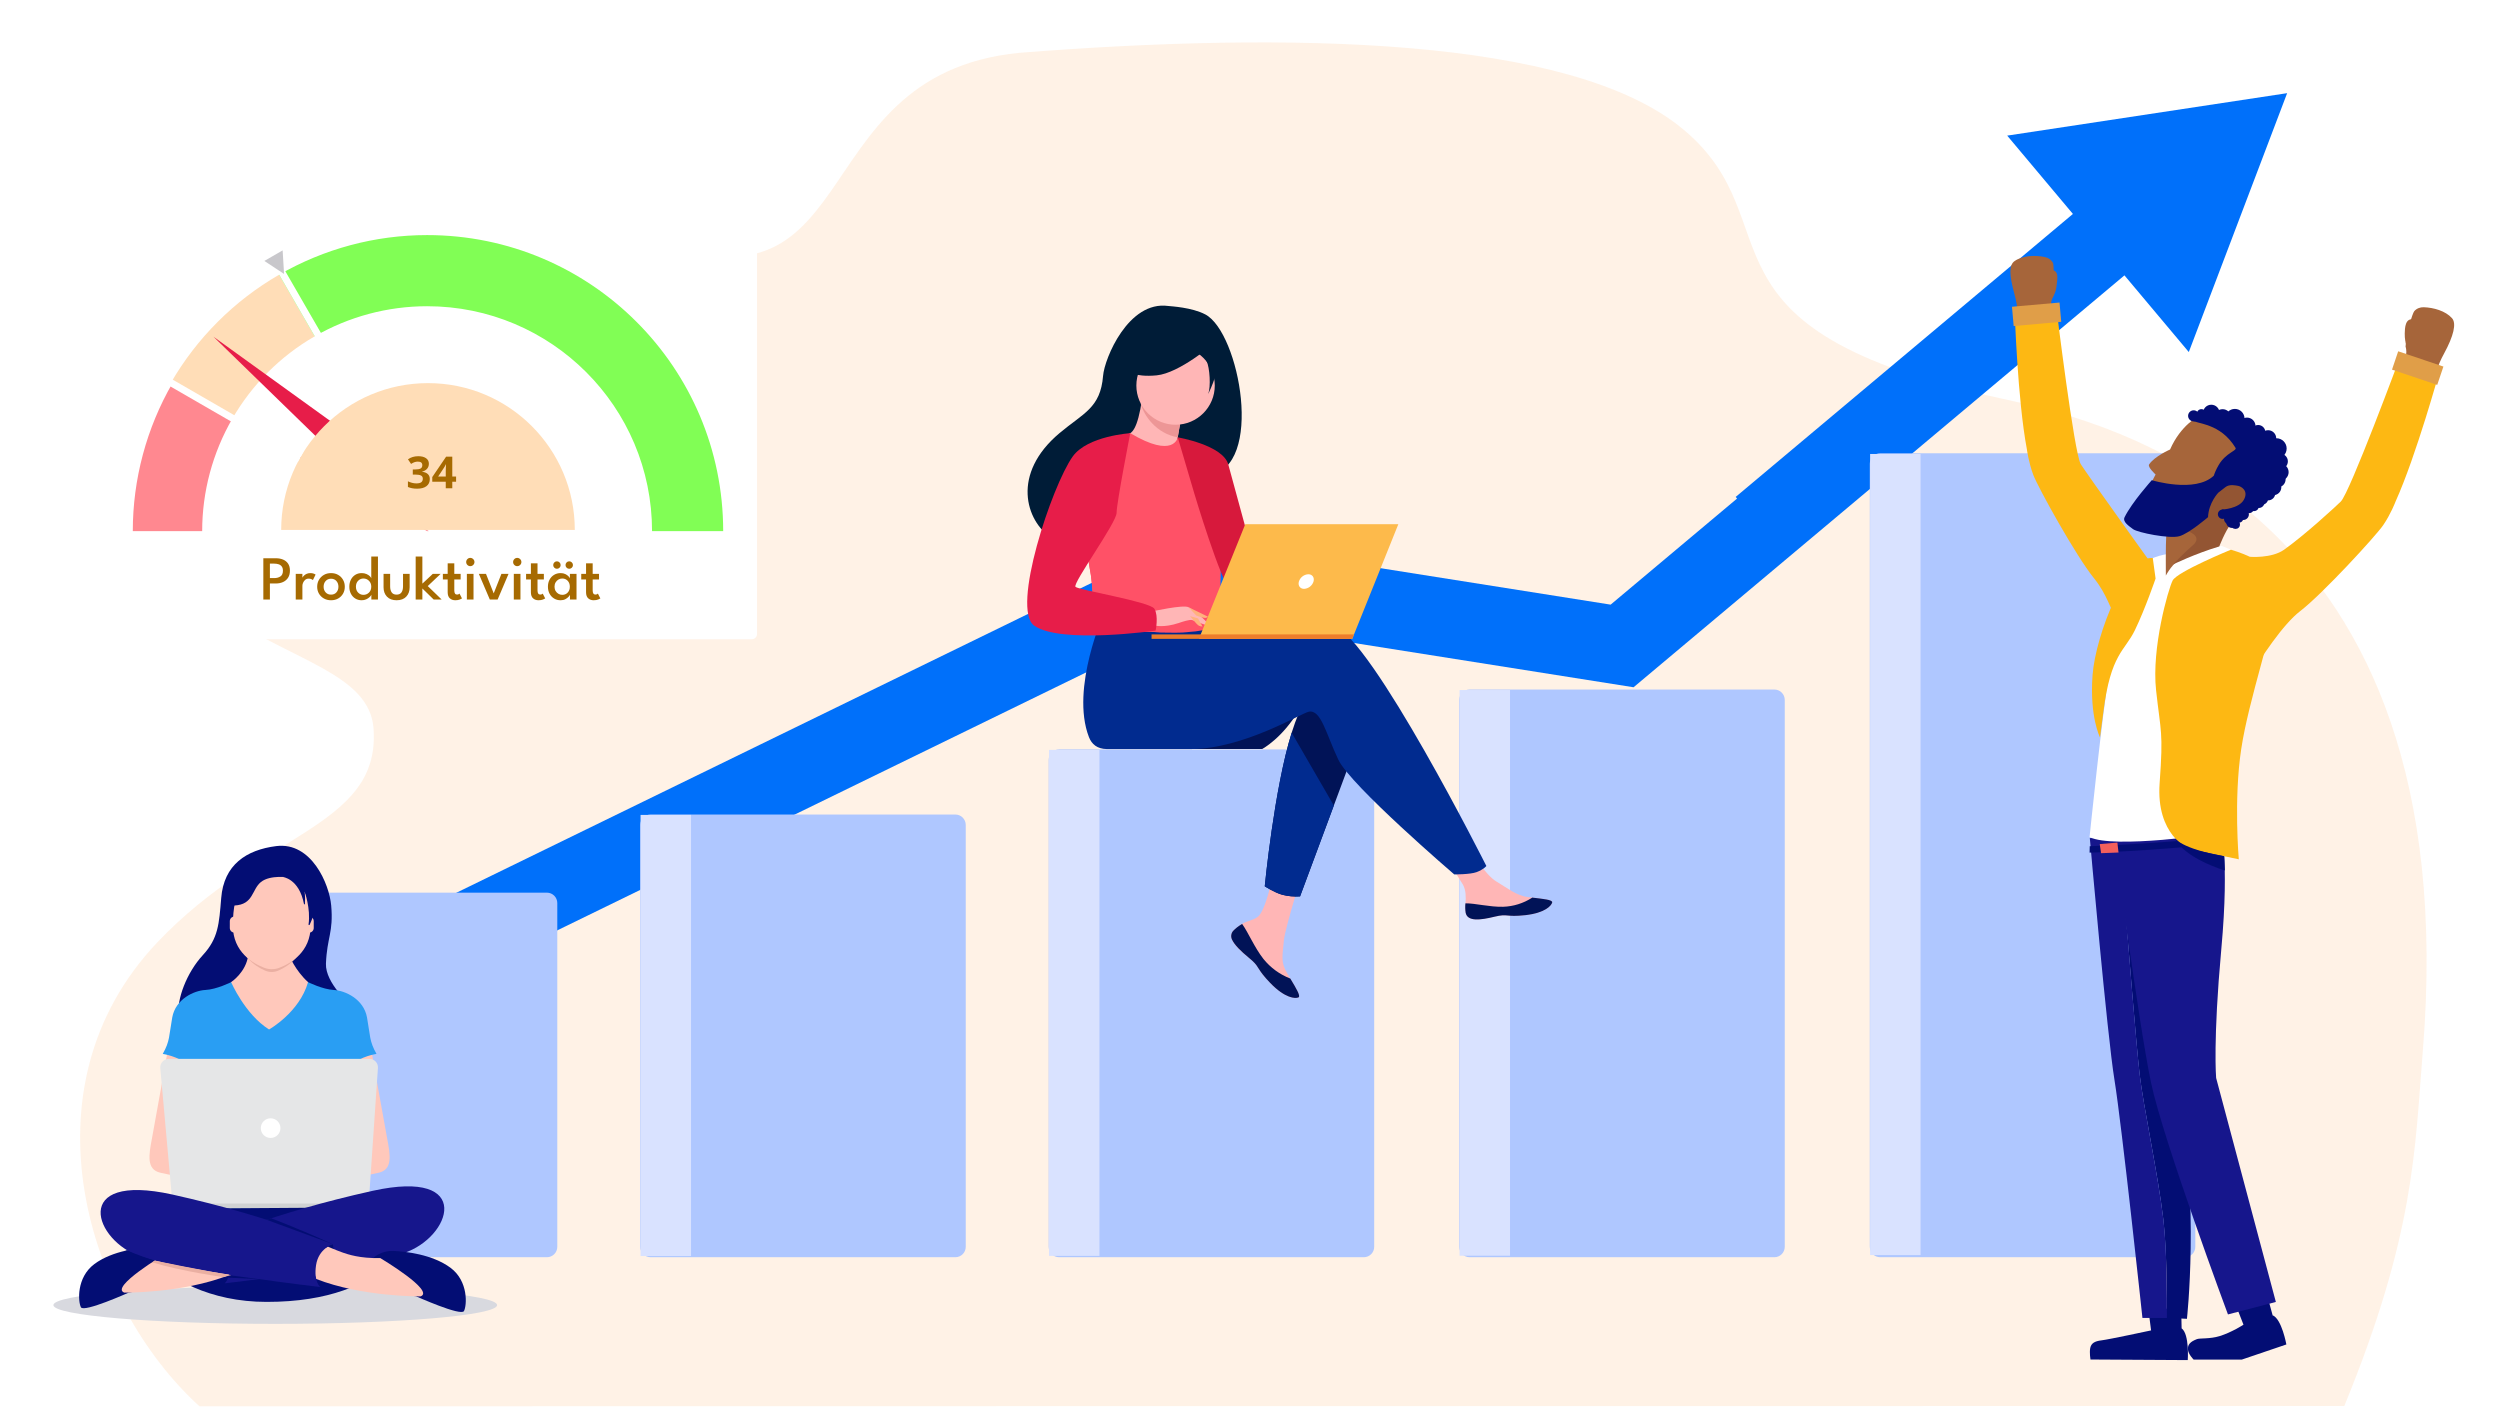
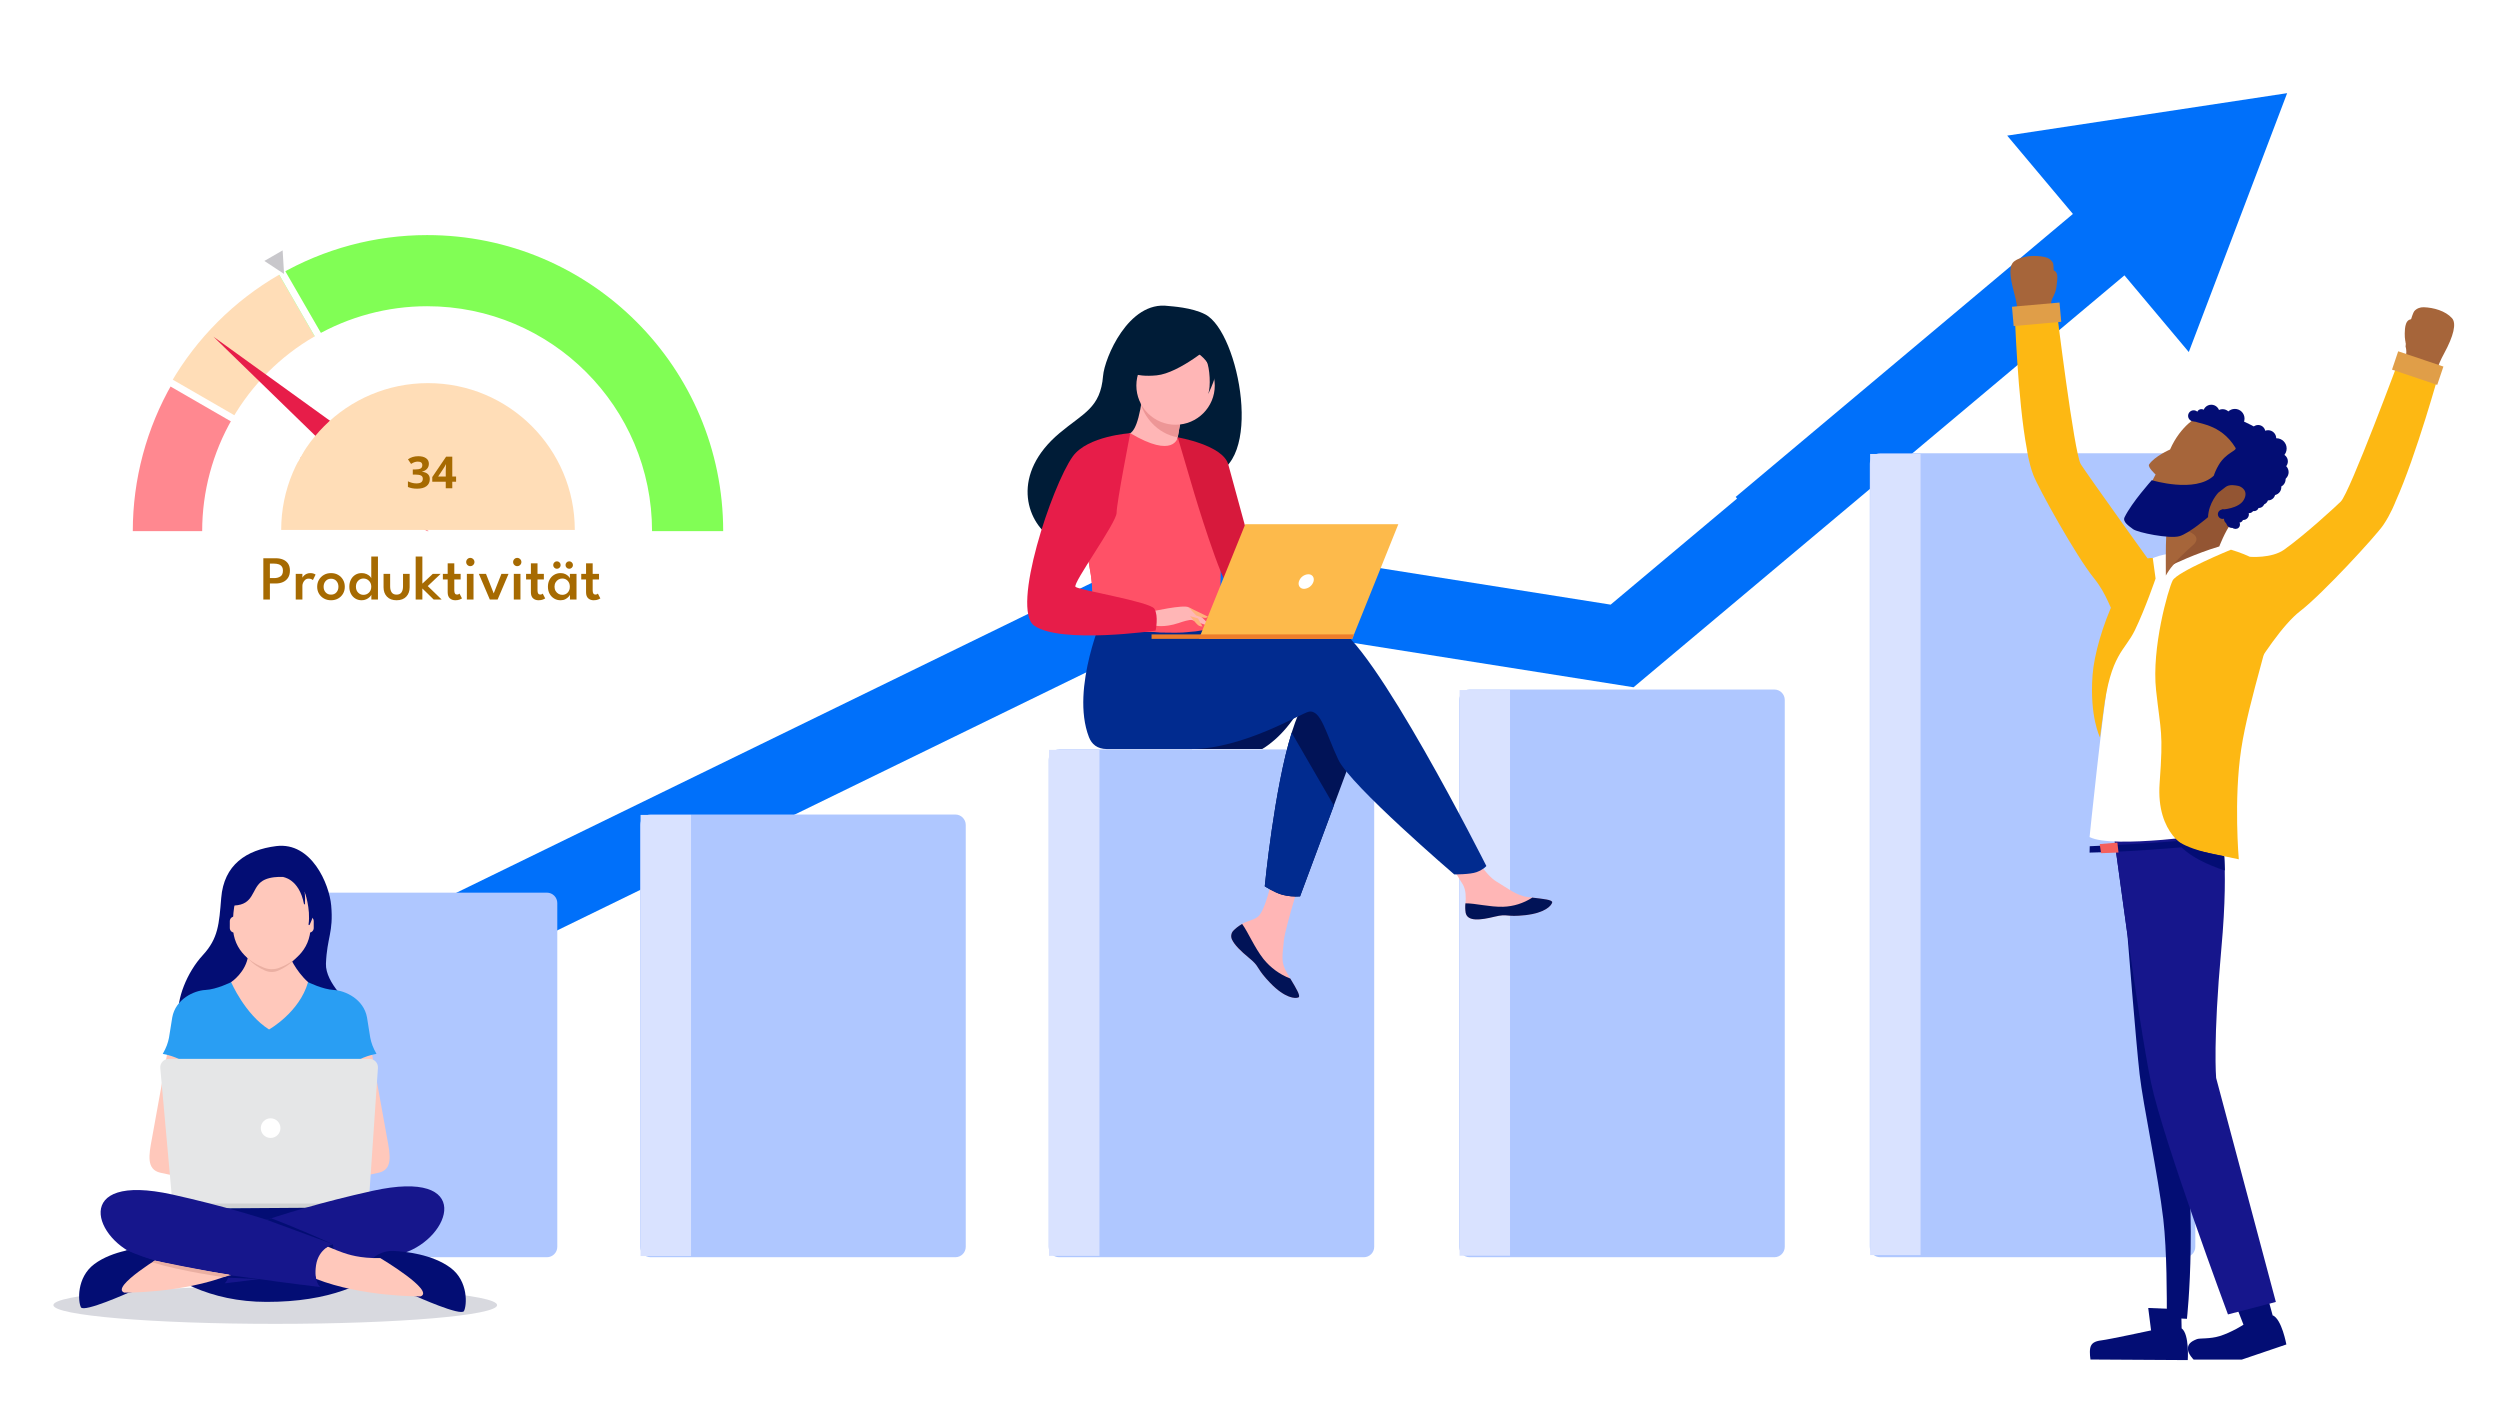
<svg xmlns="http://www.w3.org/2000/svg" version="1.1" viewBox="0 0 1920 1080" width="650" height="366">
  <defs>
    <filter id="Shadow" filterUnits="userSpaceOnUse" x="-192" y="-108">
      <feGaussianBlur in="SourceAlpha" result="blur" stdDeviation="4.796" />
      <feOffset in="blur" result="offset" dx="0" dy="3" />
      <feFlood flood-color="black" flood-opacity=".115" result="flood" />
      <feComposite in="flood" in2="offset" operator="in" result="color" />
      <feMerge>
        <feMergeNode in="color" />
        <feMergeNode in="SourceGraphic" />
      </feMerge>
    </filter>
  </defs>
  <g id="Canvas_1" stroke-opacity="1" fill-opacity="1" stroke="none" fill="none" stroke-dasharray="none">
    <title>Canvas 1</title>
    <g id="Canvas_1_Ebene_2">
      <title>Ebene 2</title>
      <g id="Graphic_2">
-         <path d="M 153.17 1079.47 C 153.26 1079.542 1800.42 1079.233 1800.42 1079.233 C 1854.65 946.989 1854.56 882.423 1860.73 806.574 C 1894.8 387.575 1618.79 323.174 1537.93 305.698 C 1290.35 252.199 1379.333 171.333 1293 99 C 1206.667 26.667 986.667 24 783 40 C 608.535 57.041 670.778 262.809 481 175 C 348 113.333 84 45.333 85 292 C 90.763 515.609 284.532 481.85 287 561 C 290.667 634.667 200.99 638.774 121 723 C 14.24 835.398 67.55 1001.704 153.17 1079.47 Z" fill="#ffefdf" fill-opacity=".771" />
-       </g>
+         </g>
    </g>
    <g id="Canvas_1_Ebene_5">
      <title>Ebene 5</title>
      <g id="Graphic_533">
        <path d="M 909.831 412.277 L 266.014 726.287 L 292.285 780.15 L 919.558 474.208 L 1254.352 527.234 L 1254.369 527.128 L 1254.521 527.309 L 1631.575 210.922 L 1680.995 269.818 L 1756.521 71 L 1541.521 103.6 L 1591.998 163.756 L 1333 381.08 L 1334.057 382.34 L 1236.969 463.807 L 909.875 412 Z" fill="#0070fa" />
      </g>
      <g id="Group_553">
        <title>Balken</title>
        <g id="Group_540">
          <g id="Graphic_457">
            <path d="M 186 685 L 420 685 C 424.418 685 428 688.582 428 693 L 428 957 C 428 961.418 424.418 965 420 965 L 186 965 C 181.582 965 178 961.418 178 957 L 178 693 C 178 688.582 181.582 685 186 685 Z" fill="#afc7ff" />
          </g>
          <g id="Graphic_538">
            <rect x="178.25" y="685.25" width="38.75" height="279" fill="#d9e2ff" />
          </g>
        </g>
        <g id="Group_541">
          <g id="Graphic_543">
            <path d="M 813.389 575 L 1047.389 575 C 1051.807 575 1055.389 578.582 1055.389 583 L 1055.389 957 C 1055.389 961.418 1051.807 965 1047.389 965 L 813.389 965 C 808.971 965 805.389 961.418 805.389 957 L 805.389 583 C 805.389 578.582 808.971 575 813.389 575 Z" fill="#afc7ff" />
          </g>
          <g id="Graphic_542">
            <rect x="805.639" y="575.348" width="38.75" height="388.607" fill="#d9e2ff" />
          </g>
        </g>
        <g id="Group_544">
          <g id="Graphic_546">
            <path d="M 499.695 625 L 733.694 625 C 738.113 625 741.694 628.582 741.694 633 L 741.694 957 C 741.694 961.418 738.113 965 733.694 965 L 499.695 965 C 495.276 965 491.695 961.418 491.695 957 L 491.695 633 C 491.695 628.582 495.276 625 499.695 625 Z" fill="#afc7ff" />
          </g>
          <g id="Graphic_545">
            <rect x="491.945" y="625.304" width="38.75" height="338.786" fill="#d9e2ff" />
          </g>
        </g>
        <g id="Group_547">
          <g id="Graphic_549">
            <path d="M 1128.695 529 L 1362.695 529 C 1367.113 529 1370.695 532.582 1370.695 537 L 1370.695 957 C 1370.695 961.418 1367.113 965 1362.695 965 L 1128.695 965 C 1124.276 965 1120.695 961.418 1120.695 957 L 1120.695 537 C 1120.695 532.582 1124.276 529 1128.695 529 Z" fill="#afc7ff" />
          </g>
          <g id="Graphic_548">
            <rect x="1120.945" y="529.389" width="38.75" height="434.443" fill="#d9e2ff" />
          </g>
        </g>
        <g id="Group_550">
          <g id="Graphic_552">
            <path d="M 1444 347.553 L 1678 347.553 C 1682.418 347.553 1686 351.135 1686 355.553 L 1686 957 C 1686 961.418 1682.418 965 1678 965 L 1444 965 C 1439.582 965 1436 961.418 1436 957 L 1436 355.553 C 1436 351.135 1439.582 347.553 1444 347.553 Z" fill="#afc7ff" />
          </g>
          <g id="Graphic_551">
            <rect x="1436.25" y="348.104" width="38.75" height="615.242" fill="#d9e2ff" />
          </g>
        </g>
      </g>
    </g>
    <g id="Canvas_1_Personen">
      <title>Personen</title>
      <g id="Group_157">
        <title>Frau</title>
        <g id="Graphic_9">
          <path d="M 997.87 544.231 C 985.243 566.21 969.35 574.683 969.35 574.683 L 903.217 574.683 C 903.217 574.683 1007.501 527.46 997.87 544.231 Z" fill="#011357" />
        </g>
        <g id="Graphic_10">
          <path d="M 947.113 714.307 C 945.513 716.09 945.109 718.647 946.08 720.837 C 947.661 725.187 952.869 730.054 958.914 734.911 C 959.689 735.531 960.371 736.099 960.981 736.626 C 961.146 736.761 961.301 736.905 961.446 737.04 L 961.797 737.36 C 967.439 742.527 965.32 743.756 975.457 754.307 C 987.01 766.324 994.967 766.541 997.23 765.446 C 999.141 764.516 995.256 758.14 990.937 750.979 L 990.317 749.946 C 989.738 748.995 989.17 748.024 988.601 747.073 C 983.548 738.445 984.85 734.394 986.039 721.56 C 987.072 711.124 1002.272 663.281 1002.272 663.281 L 980.128 659.468 C 980.128 659.468 973.463 697.567 966.116 703.436 C 962.179 706.536 957.788 706.598 954.005 708.923 C 953.737 709.078 953.479 709.243 953.22 709.419 C 950.974 710.766 948.92 712.41 947.113 714.307 Z" fill="#ffb6b6" />
        </g>
        <g id="Graphic_11">
          <path d="M 947.113 714.307 C 945.513 716.09 945.109 718.647 946.08 720.837 C 948.012 725.187 953.086 730.023 958.934 734.87 C 959.699 735.5 960.371 736.079 961.001 736.626 C 961.167 736.761 961.322 736.905 961.466 737.04 L 961.817 737.36 C 967.459 742.527 965.341 743.756 975.478 754.307 C 987.031 766.324 994.987 766.541 997.25 765.446 C 999.162 764.516 995.277 758.14 990.957 750.979 C 982.859 747.855 975.73 742.647 970.291 735.882 C 963.336 727.006 958.697 715.598 953.954 709.016 C 953.685 709.171 953.427 709.336 953.168 709.512 C 950.946 710.834 948.91 712.447 947.113 714.307 Z" fill="#011357" />
        </g>
        <g id="Graphic_12">
          <path d="M 1125.662 700.481 C 1127.036 707.311 1136.771 706.174 1147.662 703.508 C 1158.553 700.842 1155.928 704.014 1171.428 702.299 C 1186.928 700.584 1191.62 694.808 1192.095 692.503 C 1192.519 690.437 1184.862 689.744 1176.657 688.794 L 1173.557 688.422 C 1164.257 687.254 1157.499 681.281 1149.077 676.363 C 1141.1 671.713 1129.196 652.751 1129.196 652.751 L 1107.951 654.435 C 1107.951 654.435 1119.101 671.372 1123.451 678.729 C 1125.983 683.059 1125.848 688.783 1125.517 693.196 C 1125.244 695.62 1125.293 698.069 1125.662 700.481 Z" fill="#ffb6b6" />
        </g>
        <g id="Graphic_13">
          <path d="M 1147.662 703.508 C 1158.543 700.852 1155.928 704.014 1171.428 702.299 C 1186.928 700.584 1191.62 694.808 1192.095 692.503 C 1192.519 690.437 1184.862 689.744 1176.657 688.794 L 1176.574 688.949 C 1169.939 693.212 1162.272 695.597 1154.389 695.851 C 1143.88 696.099 1132.751 693.092 1125.456 693.206 C 1125.194 695.614 1125.249 698.046 1125.621 700.439 C 1127.036 707.311 1136.771 706.174 1147.662 703.508 Z" fill="#011357" />
        </g>
        <g id="Graphic_14">
          <path d="M 1044.246 564.629 L 1024.386 618.083 L 998.449 687.864 C 993.812 688.202 989.151 687.773 984.654 686.593 C 978.454 684.795 971.334 680.103 971.334 680.103 C 971.334 680.103 978.568 605.177 992.001 562.169 C 995.442 551.133 999.296 542.205 1003.554 537.173 C 1024.365 512.57 1044.246 564.629 1044.246 564.629 Z" fill="#011357" />
        </g>
        <g id="Graphic_15">
          <path d="M 1024.055 479.751 C 1011.035 475.556 973.928 480.939 936.645 488.235 L 928.854 475.359 L 848.327 469.077 C 848.327 469.077 821.76 527.976 836.309 565.548 C 838.448 571.066 842.695 574.6 849.939 574.724 L 851.106 574.724 L 914.594 574.724 C 954.646 574.724 999.327 547.196 1005.135 546.039 C 1014.6 544.148 1018.382 563.079 1027.868 582.96 C 1037.354 602.841 1116.848 670.989 1116.848 670.989 C 1116.848 670.989 1129.062 671.103 1134.115 669.212 C 1139.54 667.145 1141.524 664.531 1141.524 664.531 C 1141.524 664.531 1053.391 489.216 1024.055 479.751 Z" fill="#012b8f" />
        </g>
        <g id="Graphic_16">
          <path d="M 925.672 240.918 C 915.338 235.503 899.663 234.718 897.11 234.428 C 866.606 230.295 848.234 274.666 847.159 288.099 C 845.165 312.899 832.062 316.64 813.628 332.15 C 776.655 363.243 787.495 399.379 807.717 412.802 C 819.848 420.862 841.228 412.802 841.228 412.802 C 841.528 413.008 899.694 380.283 928.369 364.493 C 971.355 358.366 951.96 254.702 925.672 240.918 Z" fill="#001c37" />
        </g>
        <g id="Graphic_17">
          <path d="M 904.333 351.029 C 904.468 351.112 890.228 355.979 880.711 351.763 C 871.753 347.805 864.974 333.07 865.108 333.06 C 869.179 332.874 873.654 329.319 877.095 305.945 L 878.831 306.575 L 907.991 317.064 C 907.991 317.064 905.925 326.426 904.509 335.333 C 903.362 342.814 902.742 349.975 904.333 351.029 Z" fill="#ffb6b6" />
        </g>
        <g id="Graphic_18">
          <path d="M 907.991 317.064 C 907.991 317.064 905.925 326.426 904.509 335.333 C 887.759 332.316 878.417 318.417 876.061 309.365 Z" fill="#ed9696" />
        </g>
        <g id="Graphic_19">
          <path d="M 937.937 409.815 C 936.728 490.58 937.606 473.696 928.772 481.363 C 926.643 483.213 920.66 484.308 912.776 484.835 C 887.976 486.478 844.473 482.396 842.819 477.819 C 837.105 461.978 841.145 457.059 836.371 432.817 C 835.875 430.234 835.266 427.444 834.542 424.406 C 830.564 407.749 826.699 402.086 840.804 375.333 C 853.587 351.101 866.865 331.437 868.063 332.14 C 901.791 352.166 904.509 335.333 904.509 335.333 C 904.509 335.333 938.526 370.414 937.937 409.815 Z" fill="#ff5167" />
        </g>
        <g id="Graphic_20">
          <path d="M 1024.386 618.083 L 998.449 687.864 C 993.812 688.202 989.151 687.773 984.654 686.593 C 978.454 684.795 971.334 680.103 971.334 680.103 C 971.334 680.103 978.568 605.177 992.001 562.169 Z" fill="#012b8f" />
        </g>
        <g id="Graphic_21">
          <path d="M 904.509 335.333 C 904.509 335.333 939.188 341.212 943.321 356.154 C 947.454 371.096 971.355 458.95 971.355 458.95 C 971.355 458.95 953.716 462.122 945.522 453.969 C 937.327 445.816 917.198 378.35 917.198 378.35 Z" fill="#d7193c" />
        </g>
        <g id="Graphic_22">
          <path d="M 912.776 484.835 C 887.976 486.478 844.473 482.396 842.819 477.819 C 837.105 461.978 841.145 457.059 836.371 432.817 L 848.317 399.182 C 848.317 399.182 846.343 436.63 857.389 446.488 C 868.436 456.346 902.618 465.501 908.022 473.737 C 910.337 477.079 911.954 480.853 912.776 484.835 Z" fill="#ff5167" />
        </g>
        <g id="Graphic_23">
          <path d="M 884.421 469.077 C 884.421 469.077 908.859 463.631 912.796 465.801 C 916.733 467.971 926.374 475.866 927.583 478.614 C 928.792 481.363 918.81 476.548 915.555 475.659 C 913.489 475.101 907.919 477.023 905.222 477.932 C 893.69 481.776 886.622 479.803 886.622 479.803 Z" fill="#ffb6b6" />
        </g>
        <g id="Graphic_24">
          <path d="M 868.043 332.13 C 868.043 332.13 835.235 334.196 823.878 349.985 C 807.893 372.285 776.169 467.31 794.346 479.989 C 814.816 494.259 887.521 483.75 887.521 483.75 C 887.521 483.75 889.939 472.445 886.57 466.979 C 883.202 461.513 828.518 452.667 825.986 450.146 C 823.455 447.625 857.544 400.918 857.544 393.313 C 857.544 385.708 868.043 332.13 868.043 332.13 Z" fill="#e71d49" />
        </g>
        <g id="Graphic_25">
          <path d="M 913.964 472.6 C 913.964 472.6 919.079 479.203 920.763 479.999 C 921.608 480.455 922.565 480.66 923.522 480.588 L 920.071 474.388 Z" fill="#ffb27d" />
        </g>
        <g id="Graphic_26">
          <path d="M 912.776 465.801 L 927.666 473.034 C 927.068 473.765 926.13 474.126 925.196 473.985 C 923.367 473.902 918.738 472.208 918.738 472.208 Z" fill="#ffb27d" />
        </g>
        <g id="Graphic_27">
          <path d="M 920.763 490.115 L 1038.501 490.115 L 1073.913 402.034 L 956.361 402.034 Z" fill="#fdba4b" />
        </g>
        <g id="Graphic_28">
          <path d="M 1039.875 486.685 L 884.4 486.685 L 884.4 490.115 L 1038.501 490.115 Z" fill="#ed7d2b" />
        </g>
        <g id="Graphic_29">
          <path d="M 1008.782 446.075 C 1009.661 442.975 1007.873 440.464 1004.783 440.464 C 1001.437 440.639 998.552 442.877 997.55 446.075 C 996.661 449.175 998.449 451.686 1001.539 451.686 C 1004.887 451.509 1007.774 449.273 1008.782 446.075 Z" fill="white" />
        </g>
        <g id="Graphic_30">
          <path d="M 902.866 325.651 C 919.492 325.633 932.958 312.145 932.946 295.519 C 932.935 278.893 919.451 265.422 902.825 265.428 C 886.199 265.434 872.724 278.913 872.724 295.539 C 872.726 303.53 875.904 311.192 881.557 316.839 C 887.21 322.486 894.875 325.656 902.866 325.651 Z" fill="#ffb6b6" />
        </g>
        <g id="Graphic_31">
          <path d="M 931.324 263.94 C 931.324 263.94 905.78 285.95 888.41 287.707 C 871.039 289.463 864.457 283.904 864.457 283.904 C 871.392 277.697 876.977 270.132 880.866 261.677 C 882.653 257.612 886.509 254.841 890.931 254.444 C 903.341 253.431 926.86 252.946 931.324 263.94 Z" fill="#001c37" />
        </g>
        <g id="Graphic_32">
          <path d="M 915.359 261.977 C 915.359 261.977 923.905 270.243 926.591 276.361 C 929.195 282.271 929.97 296.418 927.904 302.039 C 927.904 302.039 941.213 276.144 933.68 263.568 C 925.692 250.218 915.359 261.977 915.359 261.977 Z" fill="#001c37" />
        </g>
      </g>
      <g id="Group_589">
        <title>Mann</title>
        <g id="Group_643">
          <g id="Group_648">
            <g id="Graphic_649">
              <path d="M 1561.59 364.234 C 1557.969 354.641 1556.634 344.477 1556.634 344.413 C 1549.456 306.486 1547.296 238.891 1547.296 238.891 L 1579.314 236.032 C 1579.314 236.032 1592.973 347.78 1598.056 355.976 C 1603.202 364.171 1658.218 440.724 1658.218 440.724 C 1658.218 440.724 1687.315 468.74 1652.945 474.712 C 1651.929 474.903 1648.752 474.649 1645.385 474.331 C 1639.731 473.759 1629.693 482.653 1626.835 477.762 C 1620.672 467.279 1618.322 456.034 1608.03 443.329 C 1594.371 426.493 1565.211 373.827 1561.59 364.234 Z" fill="#fdb813" />
            </g>
          </g>
          <g id="Group_644">
            <g id="Graphic_647">
              <path d="M 1575.185 232.919 C 1575.376 229.298 1577.027 227.011 1577.027 227.011 C 1577.027 227.011 1577.79 203.568 1576.71 201.472 C 1575.439 198.994 1573.089 197.342 1570.357 196.834 C 1562.924 195.309 1553.458 195.627 1547.296 199.884 C 1542.849 202.933 1543.039 210.366 1547.042 225.105 C 1550.027 236.095 1549.392 241.114 1549.392 241.114 L 1575.757 238.891 C 1575.693 239.018 1574.995 237.048 1575.185 232.919 Z" fill="#a6653a" />
            </g>
            <g id="Graphic_646">
              <path d="M 1546.507 249.84 L 1583.021 246.605 L 1581.709 231.797 L 1545.195 235.032 Z" fill="#e09e48" />
            </g>
            <g id="Graphic_645">
              <path d="M 1575.058 228.853 C 1575.058 228.853 1578.362 226.884 1579.314 219.959 C 1580.204 213.098 1581.411 206.872 1575.249 206.872 C 1569.086 206.872 1575.058 228.853 1575.058 228.853 Z" fill="#a6653a" />
            </g>
          </g>
        </g>
        <g id="Group_636">
          <g id="Group_641">
            <g id="Graphic_642">
              <path d="M 1830.32 402.733 C 1836.101 394.284 1839.785 384.691 1839.785 384.627 C 1855.668 349.432 1873.647 284.251 1873.647 284.251 L 1843.152 273.959 C 1843.152 273.959 1804.654 377.893 1797.729 384.627 C 1793.345 388.884 1770.729 409.785 1754.211 421.601 C 1744.555 428.463 1727.91 427.065 1727.91 427.065 C 1727.91 427.065 1694.049 465.373 1701.609 494.66 C 1701.863 495.677 1706.183 507.303 1709.486 507.748 C 1715.077 508.51 1723.526 526.362 1726.385 521.47 C 1736.486 504.19 1753.576 478.651 1766.6 468.74 C 1783.752 455.526 1824.538 411.183 1830.32 402.733 Z" fill="#fdb813" />
            </g>
          </g>
          <g id="Group_637">
            <g id="Graphic_640">
              <path d="M 1847.854 271.862 C 1848.489 268.305 1847.473 265.7 1847.473 265.7 L 1848.298 255.98 C 1848.298 255.98 1852.618 240.225 1854.143 238.446 C 1855.922 236.349 1858.654 235.333 1861.386 235.397 C 1869.009 235.651 1878.094 238.192 1883.113 243.782 C 1886.734 247.785 1884.383 257.441 1877.077 270.91 C 1871.614 280.884 1871.042 285.966 1871.042 285.966 L 1845.948 277.644 C 1845.948 277.644 1847.155 275.928 1847.854 271.862 Z" fill="#a6653a" />
            </g>
            <g id="Graphic_639">
              <path d="M 1876.543 280.959 L 1841.811 269.24 L 1837.058 283.325 L 1871.79 295.044 Z" fill="#e09e48" />
            </g>
            <g id="Graphic_638">
              <path d="M 1847.663 263.286 C 1847.663 263.286 1846.71 259.538 1846.837 255.535 C 1846.964 251.533 1847.028 243.084 1854.08 244.862 C 1861.131 246.705 1847.663 263.286 1847.663 263.286 Z" fill="#a6653a" />
            </g>
          </g>
        </g>
        <g id="Group_633">
          <g id="Graphic_635">
            <path d="M 1675.18 1004.993 L 1675.562 1023.48 L 1652.373 1023.988 L 1649.832 1003.976 Z" fill="#030d74" />
          </g>
          <g id="Graphic_634">
            <path d="M 1675.498 1019.605 C 1675.498 1019.605 1672.385 1024.115 1652.056 1021.193 C 1652.056 1021.193 1619.529 1028.181 1614.065 1028.816 C 1608.602 1029.452 1606.06 1031.103 1605.298 1034.725 C 1604.599 1038.409 1605.489 1043.555 1605.489 1043.555 L 1680.199 1044 C 1680.199 1044 1681.597 1024.179 1675.498 1019.605 Z" fill="#030d74" />
          </g>
        </g>
        <g id="Group_630">
          <g id="Graphic_632">
            <path d="M 1741.505 995.463 L 1746.397 1013.315 L 1724.035 1019.478 L 1716.729 1000.736 Z" fill="#030d74" />
          </g>
          <g id="Graphic_631">
            <path d="M 1745.381 1009.567 C 1745.381 1009.567 1743.475 1014.713 1723.018 1016.809 C 1723.018 1016.809 1713.934 1022.718 1704.658 1025.576 C 1697.289 1027.863 1689.602 1027.038 1687.315 1027.863 C 1682.169 1029.833 1680.072 1032.056 1680.326 1035.741 C 1680.517 1039.489 1684.71 1043.619 1684.71 1043.619 L 1721.684 1043.619 L 1755.927 1031.993 C 1755.927 1032.056 1752.432 1012.489 1745.381 1009.567 Z" fill="#030d74" />
          </g>
        </g>
        <g id="Graphic_629">
          <path d="M 1643.225 824.506 C 1640.493 800.619 1633.886 717.776 1633.886 717.776 L 1624.738 651.07 L 1668.256 643.065 L 1670.67 680.294 C 1676.324 715.616 1673.592 837.974 1673.592 837.974 C 1689.22 925.899 1679.564 1012.299 1679.564 1012.299 L 1664.126 1011.536 C 1664.126 996.289 1664.253 960.395 1661.395 935.619 C 1657.519 902.266 1645.957 848.393 1643.225 824.506 Z" fill="#030d74" />
        </g>
        <g id="Graphic_628">
-           <path d="M 1623.912 828.826 C 1618.258 794.139 1604.98 643.065 1604.98 643.065 L 1626.39 643.065 L 1633.95 717.776 C 1633.95 717.776 1640.557 800.619 1643.289 824.506 C 1646.021 848.393 1657.519 902.266 1661.458 935.682 C 1664.317 960.395 1664.19 996.289 1664.19 1011.6 L 1645.385 1011.6 C 1645.385 1011.6 1629.566 863.576 1623.912 828.826 Z" fill="#16168c" />
-         </g>
+           </g>
        <g id="Graphic_627">
          <path d="M 1705.23 634.362 C 1705.23 634.362 1712.472 657.169 1705.992 728.068 C 1699.512 798.967 1701.99 827.301 1701.99 827.301 L 1747.858 999.339 L 1711.075 1008.932 C 1711.075 1008.932 1661.395 875.456 1652.056 831.176 C 1647.101 807.734 1639.795 758.753 1633.95 717.712 L 1623.658 643.002 Z" fill="#16168c" />
        </g>
        <g id="Group_624">
          <g id="Graphic_626">
            <path d="M 1626.326 648.338 C 1626.326 648.338 1671.813 646.115 1697.797 642.938 C 1697.797 642.938 1699.131 644.781 1697.924 648.148 C 1697.924 648.148 1643.225 653.675 1604.79 654.246 L 1604.917 649.355 Z" fill="#030d74" />
          </g>
          <g id="Graphic_625">
            <path d="M 1612.604 647.703 L 1626.136 646.559 L 1627.025 654.183 L 1613.62 654.691 Z" fill="#f4605c" />
          </g>
        </g>
        <g id="Graphic_623">
          <path d="M 1706.119 418.679 C 1706.119 418.679 1742.522 431.83 1744.682 447.394 C 1746.842 462.959 1713.679 586.333 1702.562 639.635 C 1702.562 639.635 1622.896 651.642 1604.79 642.303 C 1604.79 642.303 1614.573 546.945 1619.91 515.943 C 1625.246 484.94 1620.1 430.686 1666.159 424.714 C 1686.616 421.983 1706.119 418.679 1706.119 418.679 Z" fill="white" />
        </g>
        <g id="Graphic_622">
          <path d="M 1713.362 421.601 C 1713.362 421.601 1671.94 438.564 1668.573 445.298 C 1665.206 452.032 1652.31 496.947 1655.868 529.538 C 1659.425 562.129 1661.522 560.858 1658.599 600.882 C 1655.677 640.842 1680.962 651.324 1680.962 651.324 L 1719.397 659.392 C 1719.397 659.392 1715.395 613.651 1721.239 574.835 C 1727.084 536.018 1746.461 481.383 1747.35 461.562 C 1748.176 441.804 1742.776 430.496 1713.362 421.601 Z" fill="#fdb813" />
        </g>
        <g id="Graphic_621">
          <path d="M 1653.326 428.018 L 1655.486 443.773 C 1655.486 443.773 1647.545 466.962 1639.668 483.289 C 1631.79 499.616 1621.053 501.331 1615.399 546.119 L 1612.795 565.75 C 1612.795 565.75 1604.726 549.868 1607.077 518.039 C 1609.428 486.147 1634.14 425.667 1653.326 428.018 Z" fill="#fdb813" />
        </g>
        <g id="Graphic_620">
          <path d="M 1670.289 643.065 C 1670.289 643.065 1674.291 651.006 1708.216 657.105 L 1708.661 667.969 C 1708.597 667.969 1677.341 658.694 1670.289 643.065 Z" fill="#030d74" />
        </g>
        <g id="Group_590">
          <g id="Group_617">
            <g id="Graphic_619">
              <path d="M 1688.395 319.255 C 1688.395 319.255 1674.99 325.608 1666.604 344.667 C 1666.604 344.667 1654.788 349.813 1650.531 356.103 C 1649.133 358.136 1655.486 363.853 1655.486 363.853 C 1655.486 363.853 1649.133 375.987 1646.783 380.816 C 1644.432 385.707 1642.399 389.646 1647.736 393.712 C 1653.072 397.778 1664.19 403.877 1663.682 410.484 C 1663.173 417.091 1663.364 441.486 1663.364 441.486 C 1663.364 441.486 1669.336 430.178 1676.006 428.399 C 1682.677 426.684 1693.286 413.851 1705.484 415.312 C 1705.484 415.312 1706.246 404.957 1721.43 395.11 C 1736.613 385.263 1750.654 366.521 1743.094 350.385 C 1735.534 334.248 1706.691 307.82 1688.395 319.255 Z" fill="#a6653a" />
            </g>
            <g id="Graphic_618">
              <path d="M 1732.484 369.698 C 1732.484 369.698 1702.308 369.063 1701.355 368.681 C 1701.355 368.681 1692.206 394.284 1689.919 395.3 C 1687.632 396.317 1669.082 404.258 1651.293 395.936 C 1651.293 395.936 1679.628 406.037 1684.392 409.531 C 1689.22 413.025 1685.853 416.773 1684.138 418.171 C 1679.31 422.11 1668.7 433.037 1668.7 433.037 C 1668.7 433.037 1685.98 424.587 1704.404 419.124 C 1704.404 419.124 1708.661 407.879 1713.679 401.145 C 1718.762 394.347 1732.484 369.698 1732.484 369.698 Z" fill="#935533" />
            </g>
          </g>
          <g id="Graphic_616">
            <path d="M 1652.564 368.237 C 1652.564 368.237 1685.917 378.401 1700.211 364.743 C 1700.783 362.9 1701.926 360.041 1703.959 356.547 C 1709.613 346.954 1718.317 345.62 1716.856 343.333 C 1705.039 324.084 1687.696 325.354 1682.55 321.924 C 1677.976 318.874 1697.289 310.743 1720.414 321.733 C 1732.23 327.387 1740.616 331.263 1750.526 343.397 C 1753.258 346.764 1754.783 351.211 1755.101 356.611 C 1755.101 356.611 1759.167 372.811 1733.691 388.185 C 1728.545 392.314 1724.416 394.538 1724.416 394.538 C 1720.922 397.333 1715.903 404.639 1714.061 403.496 C 1708.597 400.192 1706.373 390.79 1706.373 390.79 C 1706.373 390.79 1719.524 390.218 1723.336 383.166 C 1727.148 376.114 1720.985 373.001 1719.016 372.62 C 1716.983 372.239 1712.218 371.096 1709.105 373.573 C 1706.882 375.352 1703.642 377.83 1703.642 377.83 C 1703.642 377.83 1696.209 385.58 1695.764 396.634 C 1695.764 396.634 1681.406 409.023 1673.783 411.246 C 1666.223 413.406 1641.828 408.514 1638.206 405.846 C 1634.649 403.178 1630.011 400.129 1631.663 396.698 C 1637.253 385.263 1652.564 368.237 1652.564 368.237 Z" fill="#030d74" />
          </g>
          <g id="Group_591">
            <g id="Graphic_615">
              <path d="M 1680.454 318.811 C 1680.454 321.161 1682.359 323.067 1684.71 323.067 C 1687.061 323.067 1688.966 321.161 1688.966 318.811 C 1688.966 316.46 1687.061 314.554 1684.71 314.554 C 1682.423 314.554 1680.454 316.46 1680.454 318.811 Z" fill="#030d74" />
            </g>
            <g id="Graphic_614">
              <path d="M 1694.239 317.223 C 1694.239 315.253 1692.651 313.665 1690.682 313.665 C 1688.712 313.665 1687.124 315.253 1687.124 317.223 C 1687.124 319.192 1688.712 320.78 1690.682 320.78 C 1692.651 320.78 1694.239 319.192 1694.239 317.223 Z" fill="#030d74" />
            </g>
            <g id="Graphic_613">
              <circle cx="1698.272" cy="316.625" r="6.353" fill="#030d74" />
            </g>
            <g id="Graphic_612">
              <path d="M 1706.96 313.688 C 1703.381 313.688 1700.48 316.589 1700.48 320.168 C 1700.48 323.746 1703.381 326.648 1706.96 326.648 C 1710.538 326.648 1713.44 323.746 1713.439 320.168 C 1713.44 316.589 1710.538 313.688 1706.96 313.688 Z" fill="#030d74" />
            </g>
            <g id="Graphic_611">
              <circle cx="1716.366" cy="320.916" r="7.433" fill="#030d74" />
            </g>
            <g id="Graphic_610">
-               <circle cx="1725.692" cy="326.701" r="6.544" fill="#030d74" />
-             </g>
+               </g>
            <g id="Graphic_609">
              <path d="M 1734.268 325.845 C 1731.216 325.845 1728.741 328.32 1728.741 331.372 C 1728.741 334.425 1731.216 336.899 1734.268 336.899 C 1737.321 336.899 1739.795 334.425 1739.795 331.372 C 1739.795 328.32 1737.321 325.845 1734.268 325.845 Z" fill="#030d74" />
            </g>
            <g id="Graphic_608">
              <circle cx="1741.91" cy="336.075" r="6.226" fill="#030d74" />
            </g>
            <g id="Graphic_607">
              <circle cx="1748.268" cy="343.897" r="7.878" fill="#030d74" />
            </g>
            <g id="Graphic_606">
              <circle cx="1751.113" cy="353.784" r="5.972" fill="#030d74" />
            </g>
            <g id="Graphic_605">
              <path d="M 1751.06 355.459 C 1747.411 355.459 1744.453 358.417 1744.453 362.066 C 1744.453 365.715 1747.411 368.673 1751.06 368.673 C 1754.709 368.673 1757.667 365.715 1757.667 362.066 C 1757.667 358.417 1754.709 355.459 1751.06 355.459 Z" fill="#030d74" />
            </g>
            <g id="Graphic_604">
              <circle cx="1749.129" cy="367.538" r="6.226" fill="#030d74" />
            </g>
            <g id="Graphic_603">
              <path d="M 1745.954 367.554 C 1742.586 367.554 1739.855 370.285 1739.855 373.653 C 1739.855 377.021 1742.586 379.752 1745.954 379.752 C 1749.322 379.752 1752.053 377.021 1752.053 373.653 C 1752.053 370.285 1749.322 367.554 1745.954 367.554 Z" fill="#030d74" />
            </g>
            <g id="Graphic_602">
              <circle cx="1741.95" cy="378.274" r="5.464" fill="#030d74" />
            </g>
            <g id="Graphic_601">
              <circle cx="1737.249" cy="382.34" r="4.701" fill="#030d74" />
            </g>
            <g id="Graphic_600">
              <circle cx="1734.771" cy="385.199" r="4.384" fill="#030d74" />
            </g>
            <g id="Graphic_599">
              <circle cx="1730.959" cy="388.185" r="3.812" fill="#030d74" />
            </g>
            <g id="Graphic_598">
              <path d="M 1730.959 389.964 C 1730.959 387.994 1729.371 386.406 1727.402 386.406 C 1725.432 386.406 1723.844 387.994 1723.844 389.964 C 1723.844 391.933 1725.432 393.521 1727.402 393.521 C 1729.371 393.521 1730.959 391.933 1730.959 389.964 Z" fill="#030d74" />
            </g>
            <g id="Graphic_597">
              <path d="M 1727.148 394.474 C 1727.148 392.06 1725.242 390.154 1722.828 390.154 C 1720.414 390.154 1718.508 392.06 1718.508 394.474 C 1718.508 396.889 1720.414 398.794 1722.828 398.794 C 1725.242 398.794 1727.148 396.825 1727.148 394.474 Z" fill="#030d74" />
            </g>
            <g id="Graphic_596">
              <path d="M 1722.828 397.587 C 1722.828 395.808 1721.367 394.347 1719.588 394.347 C 1717.809 394.347 1716.348 395.808 1716.348 397.587 C 1716.348 399.366 1717.809 400.827 1719.588 400.827 C 1721.367 400.827 1722.828 399.366 1722.828 397.587 Z" fill="#030d74" />
            </g>
            <g id="Graphic_595">
              <circle cx="1716.856" cy="402.225" r="3.431" fill="#030d74" />
            </g>
            <g id="Graphic_594">
              <circle cx="1714.124" cy="400.51" r="4.384" fill="#030d74" />
            </g>
            <g id="Graphic_593">
              <circle cx="1712.345" cy="397.905" r="4.32" fill="#030d74" />
            </g>
            <g id="Graphic_592">
              <path d="M 1703.324 394.347 C 1703.324 396.317 1704.912 397.969 1706.945 397.969 C 1708.915 397.969 1710.566 396.38 1710.566 394.347 C 1710.566 392.314 1708.978 390.726 1706.945 390.726 C 1704.976 390.79 1703.324 392.378 1703.324 394.347 Z" fill="#030d74" />
            </g>
          </g>
        </g>
      </g>
    </g>
    <g id="Canvas_1_Ebene_7">
      <title>Ebene 7</title>
      <g id="Group_585">
        <title>Gruppe</title>
        <g id="Graphic_584" filter="url(#Shadow)">
          <title>Rechteck</title>
          <path d="M 577.4 109 L 85.4 109 C 83.191 109 81.4 110.791 81.4 113 L 81.4 483.378 C 81.4 485.587 83.191 487.378 85.4 487.378 L 577.4 487.378 C 579.609 487.378 581.4 485.587 581.4 483.378 L 581.4 113 C 581.4 110.791 579.609 109 577.4 109 Z" fill="white" />
        </g>
        <g id="Graphic_581">
          <title>Red</title>
          <path d="M 328.022 407.378 Z M 328.022 407.378 L 178.416 321.003 C 163.254 347.265 155.271 377.054 155.271 407.378 L 101.986 407.378 C 101.986 367.464 112.492 328.252 132.45 293.685 L 329.373 407.378 Z" fill="#ff8890" />
        </g>
        <g id="Graphic_580">
          <title>Yellow</title>
          <path d="M 178.416 321.003 L 131.098 293.685 C 151.056 259.117 179.761 230.413 214.328 210.455 L 241.647 257.772 C 215.385 272.934 193.578 294.742 178.416 321.003 Z" fill="#ffddb7" />
        </g>
        <g id="Graphic_579">
          <title>Green</title>
          <path d="M 241.647 257.772 L 214.328 210.455 C 248.895 190.498 288.107 179.991 328.022 179.991 C 453.604 179.991 555.409 281.796 555.409 407.378 L 500.772 407.378 C 500.772 311.971 423.429 234.628 328.022 234.628 C 297.698 234.628 267.908 242.61 241.647 257.772 Z" fill="#81fe55" />
        </g>
        <g id="Graphic_578">
          <title>GapYellow</title>
          <path d="M 218.531 206.744 L 213.849 209.446 L 243.252 260.373 L 247.934 257.671 Z" fill="white" />
        </g>
        <g id="Graphic_577">
          <title>GapRed</title>
          <path d="M 130.539 289.811 L 127.836 294.492 L 181.67 325.573 L 184.373 320.892 Z" fill="white" />
        </g>
        <g id="Graphic_576">
          <title>Needle</title>
          <path d="M 253.756 322.822 L 163.859 257.974 L 243.332 335.244 Z" fill="#e71d49" />
        </g>
        <g id="Graphic_575">
          <path d="M 328.697 406.43 L 441.443 406.43 C 441.443 344.163 390.965 293.685 328.697 293.685 C 266.43 293.685 215.952 344.163 215.952 406.43 L 328.697 406.43 Z" fill="#ffddb7" />
        </g>
        <g id="Graphic_573">
          <title>PercentOverrun</title>
        </g>
        <g id="Graphic_572">
          <title>ActualValue</title>
        </g>
        <g id="Graphic_571">
          <title>Plannedpointer</title>
          <path d="M 203.027 199.845 L 218.157 209.835 L 217.07 191.737 Z" fill="#c8c7cb" />
        </g>
        <g id="Graphic_588">
          <path d="M 183.738 318.8 L 233.186 346.21 L 228.666 354.365 L 179.217 326.955 Z" fill="white" />
        </g>
        <g id="Group_652">
          <g id="Graphic_650">
            <path d="M 329.375 355.59 C 329.375 357.106 328.915 358.395 327.997 359.458 C 327.078 360.52 325.789 361.251 324.128 361.649 L 324.128 361.749 C 326.087 361.992 327.571 362.587 328.578 363.534 C 329.585 364.48 330.088 365.755 330.088 367.36 C 330.088 369.695 329.242 371.513 327.548 372.814 C 325.855 374.114 323.437 374.764 320.294 374.764 C 317.659 374.764 315.324 374.327 313.288 373.453 L 313.288 369.087 C 314.228 369.563 315.263 369.95 316.392 370.249 C 317.521 370.548 318.639 370.697 319.746 370.697 C 321.439 370.697 322.69 370.409 323.498 369.834 C 324.306 369.258 324.71 368.334 324.71 367.061 C 324.71 365.921 324.245 365.113 323.315 364.638 C 322.385 364.162 320.902 363.924 318.866 363.924 L 317.023 363.924 L 317.023 359.989 L 318.899 359.989 C 320.781 359.989 322.156 359.743 323.024 359.25 C 323.893 358.758 324.328 357.914 324.328 356.719 C 324.328 354.881 323.177 353.963 320.875 353.963 C 320.078 353.963 319.267 354.096 318.442 354.361 C 317.618 354.627 316.702 355.086 315.695 355.739 L 313.321 352.203 C 315.534 350.609 318.174 349.812 321.24 349.812 C 323.752 349.812 325.736 350.321 327.192 351.34 C 328.647 352.358 329.375 353.775 329.375 355.59 Z" fill="#a66a01" />
          </g>
          <g id="Graphic_651">
            <path d="M 350.276 369.402 L 347.354 369.402 L 347.354 374.432 L 342.34 374.432 L 342.34 369.402 L 331.981 369.402 L 331.981 365.833 L 342.623 350.161 L 347.354 350.161 L 347.354 365.418 L 350.276 365.418 Z M 342.34 365.418 L 342.34 361.301 C 342.34 360.614 342.368 359.618 342.423 358.312 C 342.479 357.006 342.523 356.248 342.556 356.038 L 342.423 356.038 C 342.014 356.945 341.521 357.831 340.946 358.694 L 336.497 365.418 Z" fill="#a66a01" />
          </g>
        </g>
        <g id="Group_666">
          <g id="Graphic_653">
            <path d="M 202.238 428.185 L 211.982 428.185 C 213.966 428.185 215.766 428.521 217.382 429.193 C 218.998 429.865 220.282 430.897 221.234 432.289 C 222.186 433.681 222.662 435.473 222.662 437.665 C 222.662 439.857 222.186 441.685 221.234 443.149 C 220.282 444.613 218.998 445.713 217.382 446.449 C 215.766 447.185 213.966 447.553 211.982 447.553 L 207.278 447.553 L 207.278 459.865 L 202.238 459.865 Z M 207.278 443.425 L 210.59 443.425 C 212.446 443.425 214.026 443.005 215.33 442.165 C 216.634 441.325 217.286 439.865 217.286 437.785 C 217.286 436.393 216.986 435.297 216.386 434.497 C 215.786 433.697 214.978 433.133 213.962 432.805 C 212.946 432.477 211.822 432.313 210.59 432.313 L 207.278 432.313 Z" fill="#a66a01" />
          </g>
          <g id="Graphic_654">
            <path d="M 232.238 459.865 L 227.126 459.865 L 227.126 440.161 L 232.238 440.161 L 232.238 443.113 C 232.43 442.697 232.79 442.209 233.318 441.649 C 233.846 441.089 234.534 440.605 235.382 440.197 C 236.23 439.789 237.23 439.585 238.382 439.585 C 239.294 439.585 240.106 439.713 240.818 439.969 C 241.53 440.225 242.046 440.481 242.366 440.737 L 240.302 444.961 C 240.094 444.721 239.706 444.473 239.138 444.217 C 238.57 443.961 237.87 443.833 237.038 443.833 C 235.998 443.833 235.122 444.137 234.41 444.745 C 233.698 445.353 233.158 446.081 232.79 446.929 C 232.422 447.777 232.238 448.569 232.238 449.305 Z" fill="#a66a01" />
          </g>
          <g id="Graphic_655">
            <path d="M 254.246 460.441 C 252.182 460.441 250.35 459.989 248.75 459.085 C 247.15 458.181 245.89 456.949 244.97 455.389 C 244.05 453.829 243.59 452.057 243.59 450.073 C 243.59 448.089 244.05 446.305 244.97 444.721 C 245.89 443.137 247.15 441.885 248.75 440.965 C 250.35 440.045 252.182 439.585 254.246 439.585 C 256.31 439.585 258.134 440.045 259.718 440.965 C 261.302 441.885 262.546 443.137 263.45 444.721 C 264.354 446.305 264.806 448.089 264.806 450.073 C 264.806 452.057 264.354 453.829 263.45 455.389 C 262.546 456.949 261.302 458.181 259.718 459.085 C 258.134 459.989 256.31 460.441 254.246 460.441 Z M 254.246 456.121 C 255.958 456.121 257.33 455.545 258.362 454.393 C 259.394 453.241 259.91 451.793 259.91 450.049 C 259.91 448.305 259.394 446.845 258.362 445.669 C 257.33 444.493 255.958 443.905 254.246 443.905 C 252.518 443.905 251.134 444.493 250.094 445.669 C 249.054 446.845 248.534 448.305 248.534 450.049 C 248.534 451.793 249.054 453.241 250.094 454.393 C 251.134 455.545 252.518 456.121 254.246 456.121 Z" fill="#a66a01" />
          </g>
          <g id="Graphic_656">
            <path d="M 277.766 460.441 C 275.91 460.441 274.27 459.997 272.846 459.109 C 271.422 458.221 270.306 456.997 269.498 455.437 C 268.69 453.877 268.286 452.073 268.286 450.025 C 268.286 447.977 268.69 446.169 269.498 444.601 C 270.306 443.033 271.422 441.805 272.846 440.917 C 274.27 440.029 275.91 439.585 277.766 439.585 C 279.142 439.585 280.366 439.821 281.438 440.293 C 282.51 440.765 283.366 441.313 284.006 441.937 C 284.646 442.561 285.022 443.113 285.134 443.593 L 285.134 426.841 L 290.27 426.841 L 290.27 459.865 L 285.206 459.865 L 285.206 456.217 C 284.982 456.777 284.522 457.385 283.826 458.041 C 283.13 458.697 282.262 459.261 281.222 459.733 C 280.182 460.205 279.03 460.441 277.766 460.441 Z M 279.086 456.289 C 280.766 456.289 282.194 455.713 283.37 454.561 C 284.546 453.409 285.134 451.897 285.134 450.025 C 285.134 448.169 284.546 446.657 283.37 445.489 C 282.194 444.321 280.766 443.737 279.086 443.737 C 277.534 443.737 276.19 444.313 275.054 445.465 C 273.918 446.617 273.35 448.137 273.35 450.025 C 273.35 451.913 273.918 453.429 275.054 454.573 C 276.19 455.717 277.534 456.289 279.086 456.289 Z" fill="#a66a01" />
          </g>
          <g id="Graphic_657">
            <path d="M 299.63 449.833 C 299.63 451.753 300.026 453.281 300.818 454.417 C 301.61 455.553 302.862 456.121 304.574 456.121 C 306.286 456.121 307.538 455.553 308.33 454.417 C 309.122 453.281 309.518 451.753 309.518 449.833 L 309.518 440.161 L 314.606 440.161 L 314.606 450.481 C 314.606 453.441 313.734 455.841 311.99 457.681 C 310.246 459.521 307.774 460.441 304.574 460.441 C 301.39 460.441 298.926 459.521 297.182 457.681 C 295.438 455.841 294.566 453.441 294.566 450.481 L 294.566 440.161 L 299.63 440.161 Z" fill="#a66a01" />
          </g>
          <g id="Graphic_658">
            <path d="M 332.39 440.161 L 338.414 440.161 L 328.502 449.545 L 339.158 459.865 L 333.038 459.865 L 324.374 451.393 L 324.374 459.865 L 319.238 459.865 L 319.238 426.841 L 324.374 426.841 L 324.374 447.673 Z" fill="#a66a01" />
          </g>
          <g id="Graphic_659">
            <path d="M 340.118 440.161 L 343.814 440.161 L 343.814 432.073 L 348.902 432.073 L 348.902 440.161 L 353.774 440.161 L 353.774 444.481 L 348.902 444.481 L 348.902 452.905 C 348.902 455.017 349.598 456.073 350.99 456.073 C 351.534 456.073 351.974 455.969 352.31 455.761 C 352.646 455.553 352.846 455.409 352.91 455.329 L 354.806 459.049 C 354.646 459.193 354.098 459.461 353.162 459.853 C 352.226 460.245 351.054 460.441 349.646 460.441 C 347.966 460.441 346.574 459.945 345.47 458.953 C 344.366 457.961 343.814 456.409 343.814 454.297 L 343.814 444.481 L 340.118 444.481 Z" fill="#a66a01" />
          </g>
          <g id="Graphic_660">
            <path d="M 361.166 434.257 C 360.302 434.257 359.562 433.945 358.946 433.321 C 358.33 432.697 358.022 431.953 358.022 431.089 C 358.022 430.225 358.33 429.477 358.946 428.845 C 359.562 428.213 360.302 427.897 361.166 427.897 C 362.03 427.897 362.782 428.209 363.422 428.833 C 364.062 429.457 364.382 430.209 364.382 431.089 C 364.382 431.953 364.066 432.697 363.434 433.321 C 362.802 433.945 362.046 434.257 361.166 434.257 Z M 358.55 459.865 L 358.55 440.161 L 363.662 440.161 L 363.662 459.865 Z" fill="#a66a01" />
          </g>
          <g id="Graphic_661">
            <path d="M 367.742 440.161 L 373.238 440.161 L 379.166 455.161 L 385.094 440.161 L 390.566 440.161 L 382.19 459.865 L 376.166 459.865 Z" fill="#a66a01" />
          </g>
          <g id="Graphic_662">
            <path d="M 397.214 434.257 C 396.35 434.257 395.61 433.945 394.994 433.321 C 394.378 432.697 394.07 431.953 394.07 431.089 C 394.07 430.225 394.378 429.477 394.994 428.845 C 395.61 428.213 396.35 427.897 397.214 427.897 C 398.078 427.897 398.83 428.209 399.47 428.833 C 400.11 429.457 400.43 430.209 400.43 431.089 C 400.43 431.953 400.114 432.697 399.482 433.321 C 398.85 433.945 398.094 434.257 397.214 434.257 Z M 394.598 459.865 L 394.598 440.161 L 399.71 440.161 L 399.71 459.865 Z" fill="#a66a01" />
          </g>
          <g id="Graphic_663">
            <path d="M 404.03 440.161 L 407.726 440.161 L 407.726 432.073 L 412.814 432.073 L 412.814 440.161 L 417.686 440.161 L 417.686 444.481 L 412.814 444.481 L 412.814 452.905 C 412.814 455.017 413.51 456.073 414.902 456.073 C 415.446 456.073 415.886 455.969 416.222 455.761 C 416.558 455.553 416.758 455.409 416.822 455.329 L 418.718 459.049 C 418.558 459.193 418.01 459.461 417.074 459.853 C 416.138 460.245 414.966 460.441 413.558 460.441 C 411.878 460.441 410.486 459.945 409.382 458.953 C 408.278 457.961 407.726 456.409 407.726 454.297 L 407.726 444.481 L 404.03 444.481 Z" fill="#a66a01" />
          </g>
          <g id="Graphic_664">
            <path d="M 437.726 459.865 L 437.726 456.217 C 437.598 456.601 437.23 457.129 436.622 457.801 C 436.014 458.473 435.198 459.081 434.174 459.625 C 433.15 460.169 431.934 460.441 430.526 460.441 C 428.67 460.441 427.01 459.997 425.546 459.109 C 424.082 458.221 422.926 456.997 422.078 455.437 C 421.23 453.877 420.806 452.073 420.806 450.025 C 420.806 447.977 421.23 446.169 422.078 444.601 C 422.926 443.033 424.082 441.805 425.546 440.917 C 427.01 440.029 428.67 439.585 430.526 439.585 C 431.902 439.585 433.094 439.825 434.102 440.305 C 435.11 440.785 435.918 441.341 436.526 441.973 C 437.134 442.605 437.518 443.145 437.678 443.593 L 437.678 440.161 L 442.766 440.161 L 442.766 459.865 Z M 425.87 450.025 C 425.87 451.289 426.15 452.389 426.71 453.325 C 427.27 454.261 428.002 454.989 428.906 455.509 C 429.81 456.029 430.782 456.289 431.822 456.289 C 433.502 456.289 434.89 455.713 435.986 454.561 C 437.082 453.409 437.63 451.897 437.63 450.025 C 437.63 448.169 437.082 446.657 435.986 445.489 C 434.89 444.321 433.502 443.737 431.822 443.737 C 430.782 443.737 429.81 443.997 428.906 444.517 C 428.002 445.037 427.27 445.769 426.71 446.713 C 426.15 447.657 425.87 448.761 425.87 450.025 Z M 437.174 436.273 C 436.374 436.273 435.698 435.989 435.146 435.421 C 434.594 434.853 434.318 434.185 434.318 433.417 C 434.318 432.633 434.594 431.957 435.146 431.389 C 435.698 430.821 436.374 430.537 437.174 430.537 C 437.942 430.537 438.61 430.821 439.178 431.389 C 439.746 431.957 440.03 432.633 440.03 433.417 C 440.03 434.201 439.746 434.873 439.178 435.433 C 438.61 435.993 437.942 436.273 437.174 436.273 Z M 427.718 436.273 C 426.934 436.273 426.262 435.989 425.702 435.421 C 425.142 434.853 424.862 434.185 424.862 433.417 C 424.862 432.633 425.142 431.957 425.702 431.389 C 426.262 430.821 426.934 430.537 427.718 430.537 C 428.502 430.537 429.174 430.821 429.734 431.389 C 430.294 431.957 430.574 432.633 430.574 433.417 C 430.574 434.201 430.294 434.873 429.734 435.433 C 429.174 435.993 428.502 436.273 427.718 436.273 Z" fill="#a66a01" />
          </g>
          <g id="Graphic_665">
            <path d="M 446.39 440.161 L 450.086 440.161 L 450.086 432.073 L 455.174 432.073 L 455.174 440.161 L 460.046 440.161 L 460.046 444.481 L 455.174 444.481 L 455.174 452.905 C 455.174 455.017 455.87 456.073 457.262 456.073 C 457.806 456.073 458.246 455.969 458.582 455.761 C 458.918 455.553 459.118 455.409 459.182 455.329 L 461.078 459.049 C 460.918 459.193 460.37 459.461 459.434 459.853 C 458.498 460.245 457.326 460.441 455.918 460.441 C 454.238 460.441 452.846 459.945 451.742 458.953 C 450.638 457.961 450.086 456.409 450.086 454.297 L 450.086 444.481 L 446.39 444.481 Z" fill="#a66a01" />
          </g>
        </g>
      </g>
      <g id="Group_667">
        <g id="Graphic_701">
          <ellipse cx="211.394" cy="1001.767" rx="170.395" ry="14.409" fill="#d8d9df" />
        </g>
        <g id="Group_668">
          <g id="Graphic_700">
            <path d="M 269.188 771.064 C 269.188 771.064 249.801 754.507 250.325 739.626 C 251.111 719.191 256.194 715.681 254.36 694.879 C 252.893 678.269 239.112 645.888 212.18 649.242 C 189.178 652.123 171.94 663.598 169.896 689.063 C 168.22 709.236 167.696 720.082 155.697 733.076 C 143.698 746.071 135.314 766.925 137.148 780.81 C 138.982 794.695 174.664 823.88 206.207 804.912 C 237.698 785.892 283.545 801.192 269.188 771.064 Z" fill="#030d74" />
          </g>
          <g id="Graphic_699">
            <path d="M 128.87 805.803 C 128.87 805.803 119.333 860.034 116.766 873.395 C 114.198 886.756 112.417 897.497 123.001 900.065 C 133.585 902.632 194.261 913.479 194.261 913.479 L 196.828 897.078 L 138.72 881.569 L 152.081 809.681 Z" fill="#ffc8bb" />
          </g>
          <g id="Graphic_698">
            <path d="M 285.169 805.803 C 285.169 805.803 294.705 860.034 297.273 873.395 C 299.84 886.756 301.622 897.497 291.038 900.065 C 280.453 902.632 219.778 913.479 219.778 913.479 L 217.21 897.078 L 275.319 881.569 L 261.957 809.681 Z" fill="#ffc8bb" />
          </g>
          <g id="Graphic_697">
            <path d="M 260.7 888.014 C 258.971 868.627 269.764 817.435 269.764 817.435 C 277.1 810.571 289.151 808.842 289.151 808.842 C 283.545 798.939 284.436 795.062 281.868 780.862 C 279.301 766.663 265.049 760.218 256.403 759.746 C 247.81 759.327 236.597 753.721 236.597 753.721 L 207.57 753.721 L 206.574 753.721 L 177.546 753.721 C 177.546 753.721 166.386 759.327 157.74 759.746 C 149.147 760.166 134.843 766.61 132.275 780.862 C 129.708 795.114 130.599 798.939 124.992 808.842 C 124.992 808.842 137.043 810.571 144.379 817.435 C 144.379 817.435 155.12 868.679 153.444 888.014 C 151.715 907.4 138.93 918.404 138.93 918.404 L 206.574 941.458 L 206.574 941.773 L 207.046 941.616 L 207.517 941.773 L 207.517 941.458 L 275.161 918.404 C 275.161 918.404 262.429 907.348 260.7 888.014 Z" fill="#299ef3" />
          </g>
          <g id="Group_693">
            <g id="Graphic_696">
              <path d="M 132.799 927.678 L 123.106 819.793 C 122.739 815.968 125.778 812.667 129.603 812.667 L 283.754 812.667 C 287.527 812.667 290.514 815.863 290.252 819.636 L 282.968 926.578 Z" fill="#e5e6e7" />
            </g>
            <g id="Graphic_695">
              <circle cx="207.831" cy="865.85" r="7.545" fill="white" />
            </g>
            <g id="Graphic_694">
              <rect x="128.87" y="923.748" width="157.347" height="3.982" fill="#d0d2d3" />
            </g>
          </g>
          <g id="Graphic_692">
            <path d="M 84.123 928.045 C 84.123 928.045 116.818 999.304 204.845 999.304 C 301.045 999.304 320.799 944.969 324.991 926.368 Z" fill="#030d74" />
          </g>
          <g id="Group_687">
            <g id="Graphic_691">
              <path d="M 162.875 952.147 C 162.875 952.147 158.579 973.578 172.568 985.053 C 172.568 985.053 181.947 978.712 178.175 965.456 C 174.402 952.252 162.875 952.147 162.875 952.147 Z" fill="#030d74" />
            </g>
            <g id="Graphic_690">
              <path d="M 131.909 962.731 C 131.909 962.731 126.093 956.968 116.713 957.282 C 107.334 957.597 86.376 959.902 72.491 970.224 C 58.605 980.546 59.915 999.252 62.168 1003.444 C 64.422 1007.635 98.951 992.126 98.951 992.126 C 98.951 992.126 136.415 988.249 131.909 962.731 Z" fill="#030d74" />
            </g>
            <g id="Graphic_689">
              <path d="M 166.7 953.981 C 166.7 953.981 158.998 957.282 155.12 958.592 C 151.243 959.902 142.231 963.098 126.407 962.784 C 126.407 962.784 84.123 987.987 95.44 992.178 C 95.44 992.178 140.187 992.755 175.765 978.765 C 175.765 978.712 183.415 960.688 166.7 953.981 Z" fill="#ffc8bb" />
            </g>
            <g id="Graphic_688">
              <path d="M 162.875 952.147 C 162.875 952.147 173.826 955.396 175.765 968.286 C 177.703 981.175 172.516 985.053 172.516 985.053 C 172.516 985.053 273.904 973.42 310.058 961.788 C 346.211 950.156 364.917 896.607 286.165 914.003 C 207.412 931.451 162.875 952.147 162.875 952.147 Z" fill="#16168c" />
            </g>
          </g>
          <g id="Group_682">
            <g id="Graphic_686">
              <path d="M 255.617 954.977 C 255.617 954.977 259.914 976.407 245.924 987.882 C 245.924 987.882 236.545 981.542 240.317 968.286 C 244.09 955.082 255.617 954.977 255.617 954.977 Z" fill="#030d74" />
            </g>
            <g id="Graphic_685">
              <path d="M 286.584 965.613 C 286.584 965.613 292.4 959.85 301.779 960.164 C 311.158 960.478 332.117 962.784 346.002 973.106 C 359.887 983.428 358.577 1002.134 356.324 1006.326 C 354.071 1010.517 319.541 995.008 319.541 995.008 C 319.541 995.008 282.078 991.078 286.584 965.613 Z" fill="#030d74" />
            </g>
            <g id="Graphic_684">
              <path d="M 251.792 956.863 C 251.792 956.863 259.495 960.164 263.372 961.474 C 267.249 962.784 276.262 965.98 292.086 965.666 C 292.086 965.666 334.37 990.869 323.052 995.06 C 323.052 995.06 278.305 995.637 242.728 981.647 C 242.728 981.594 235.078 963.517 251.792 956.863 Z" fill="#ffc8bb" />
            </g>
            <g id="Graphic_683">
              <path d="M 255.617 954.977 C 255.617 954.977 244.666 958.225 242.728 971.115 C 240.789 984.005 245.976 987.882 245.976 987.882 C 245.976 987.882 144.589 976.25 108.435 964.618 C 72.281 952.986 53.575 899.436 132.328 916.832 C 211.028 934.332 255.617 954.977 255.617 954.977 Z" fill="#16168c" />
            </g>
          </g>
          <g id="Graphic_681">
            <path d="M 255.617 954.977 C 255.617 954.977 220.669 942.035 204.845 936.271 L 208.303 935.118 C 208.303 935.118 227.113 942.035 255.617 954.977 Z" fill="#030d74" />
          </g>
          <g id="Graphic_680">
            <path d="M 175.765 978.712 L 198.767 981.804 L 175.241 980.704 C 175.188 980.756 174.717 980.18 175.765 978.712 Z" fill="#030d74" />
          </g>
          <g id="Graphic_679">
            <path d="M 97.589 959.692 L 96.488 959.955 C 96.488 959.955 103.457 965.98 116.766 968.862 L 118.705 967.604 C 118.757 967.604 104.138 962.941 97.589 959.692 Z" fill="#030d74" />
          </g>
          <g id="Graphic_678">
            <path d="M 171.625 980.284 C 171.625 980.284 139.297 975.883 116.766 968.862 L 118.705 967.604 C 118.705 967.604 162.875 976.617 177.494 978.712 Z" fill="#eaafa2" />
          </g>
          <g id="Graphic_677">
            <path d="M 177.494 753.721 C 177.494 753.721 188.13 778.452 206.626 790.084 C 206.626 790.084 229.891 777.09 236.597 753.721 C 236.597 753.721 203.745 748.953 177.494 753.721 Z" fill="#ffc8bb" />
          </g>
          <g id="Graphic_676">
            <path d="M 177.494 753.721 C 177.494 753.721 189.021 746.176 190.645 732.972 L 221.979 732.972 C 221.979 732.972 226.694 744.813 236.597 753.721 C 236.597 753.721 205.369 765.143 177.494 753.721 Z" fill="#ffc8bb" />
          </g>
          <g id="Graphic_675">
            <path d="M 208.722 673.344 C 190.017 673.344 182.314 684.452 182.314 712.589 C 182.314 732.814 195.937 741.565 203.587 744.866 C 206.888 746.28 210.504 746.28 213.752 744.866 C 221.402 741.565 235.025 732.814 235.025 712.589 C 235.078 684.452 227.428 673.344 208.722 673.344 Z" fill="#eaafa2" />
          </g>
          <g id="Group_671">
            <g id="Graphic_674">
              <path d="M 208.722 671.196 C 187.502 671.196 178.856 682.304 178.856 710.441 C 178.856 730.666 194.313 739.417 202.959 742.717 C 206.679 744.132 210.766 744.132 214.486 742.717 C 223.184 739.417 238.588 730.666 238.588 710.441 C 238.588 682.304 229.891 671.196 208.722 671.196 Z" fill="#ffc8bb" />
            </g>
            <g id="Graphic_673">
              <path d="M 180.009 715.681 C 178.07 715.681 176.498 714.109 176.498 712.17 L 176.498 706.878 C 176.498 704.939 178.07 703.367 180.009 703.367 C 181.947 703.367 183.519 704.939 183.519 706.878 L 183.519 712.17 C 183.519 714.109 181.947 715.681 180.009 715.681 Z" fill="#ffc8bb" />
            </g>
            <g id="Graphic_672">
              <path d="M 237.436 715.681 C 235.497 715.681 233.925 714.109 233.925 712.17 L 233.925 706.878 C 233.925 704.939 235.497 703.367 237.436 703.367 C 239.374 703.367 240.946 704.939 240.946 706.878 L 240.946 712.17 C 240.946 714.109 239.374 715.681 237.436 715.681 Z" fill="#ffc8bb" />
            </g>
          </g>
          <g id="Graphic_670">
            <path d="M 222.188 673.344 C 222.188 673.344 207.674 671.039 200.444 676.802 C 193.213 682.618 194.837 694.146 180.009 694.879 C 165.181 695.613 177.808 676.54 183.519 671.248 C 189.231 665.956 214.853 663.232 222.188 673.344 Z" fill="#030d74" />
          </g>
          <g id="Graphic_669">
            <path d="M 217.053 672.925 C 217.053 672.925 229.733 674.13 233.453 693.726 C 233.558 694.146 234.135 694.093 234.187 693.674 C 234.344 691.421 234.397 687.963 233.925 683.981 C 233.925 683.981 238.746 697.394 236.964 709.446 C 236.912 709.917 237.593 710.127 237.802 709.707 C 239.532 705.987 242.099 699.543 242.099 694.879 C 242.099 687.91 231.462 665.065 217.053 672.925 Z" fill="#030d74" />
          </g>
        </g>
      </g>
    </g>
  </g>
</svg>